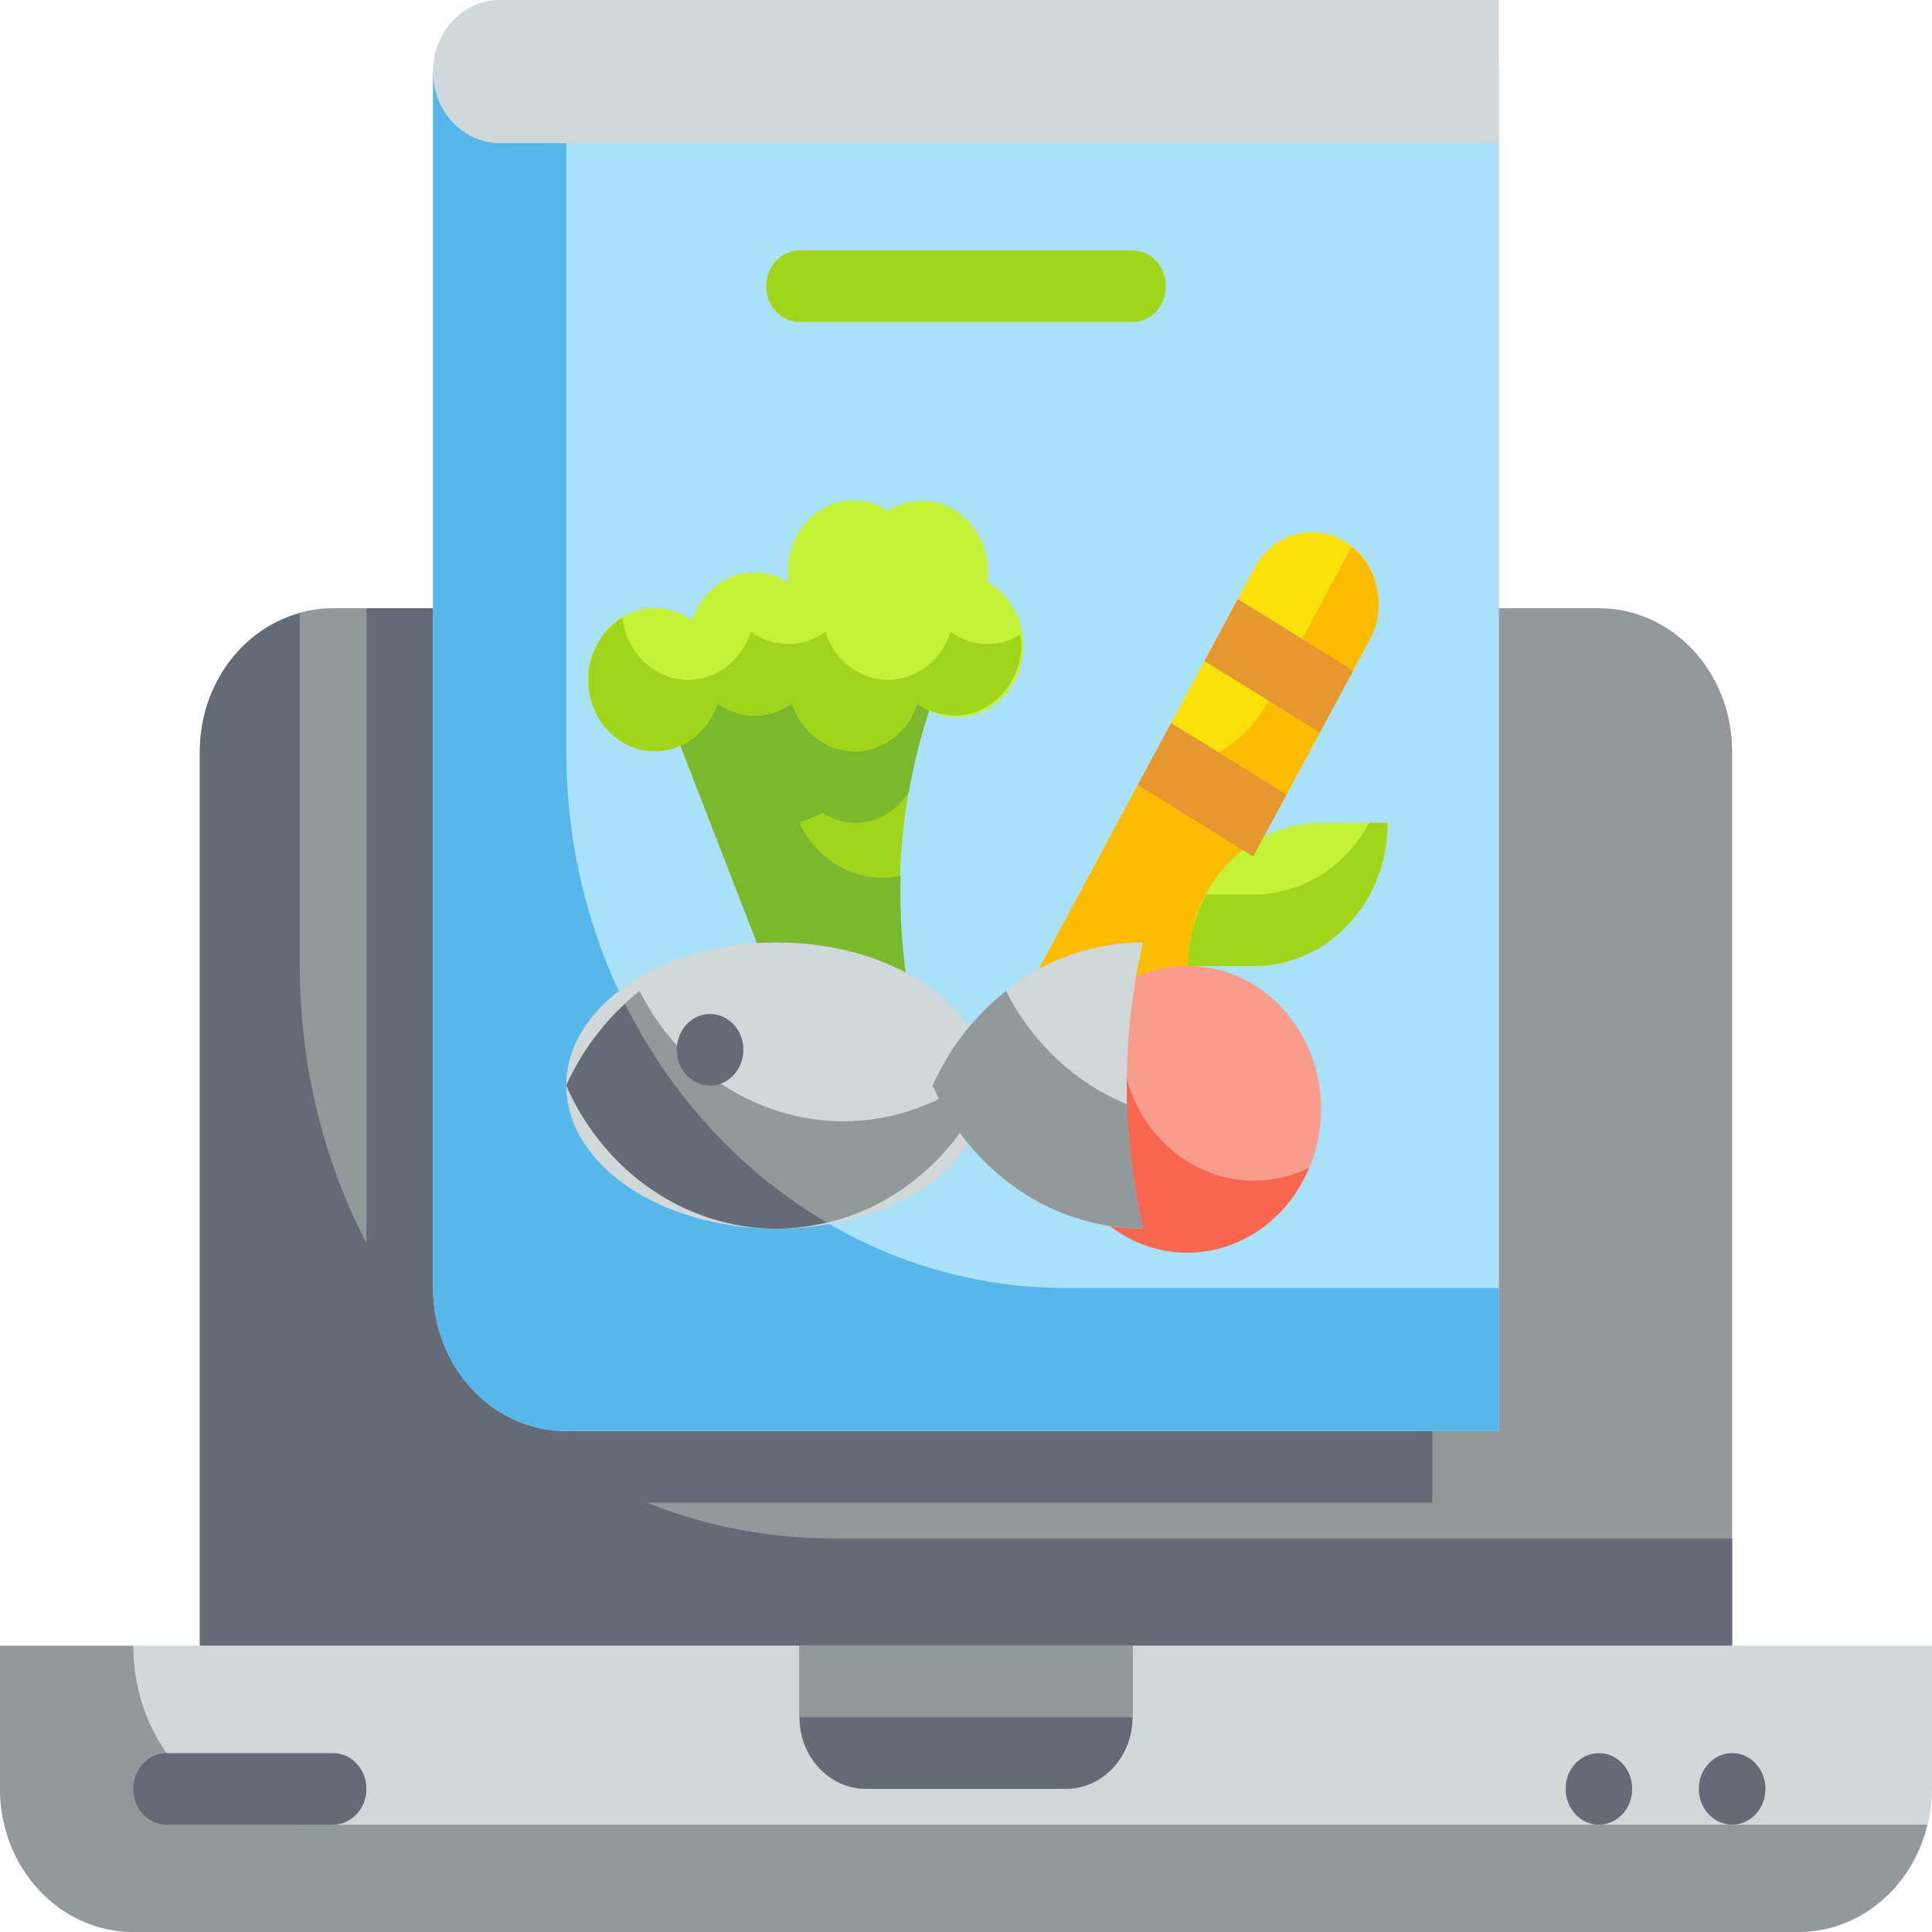
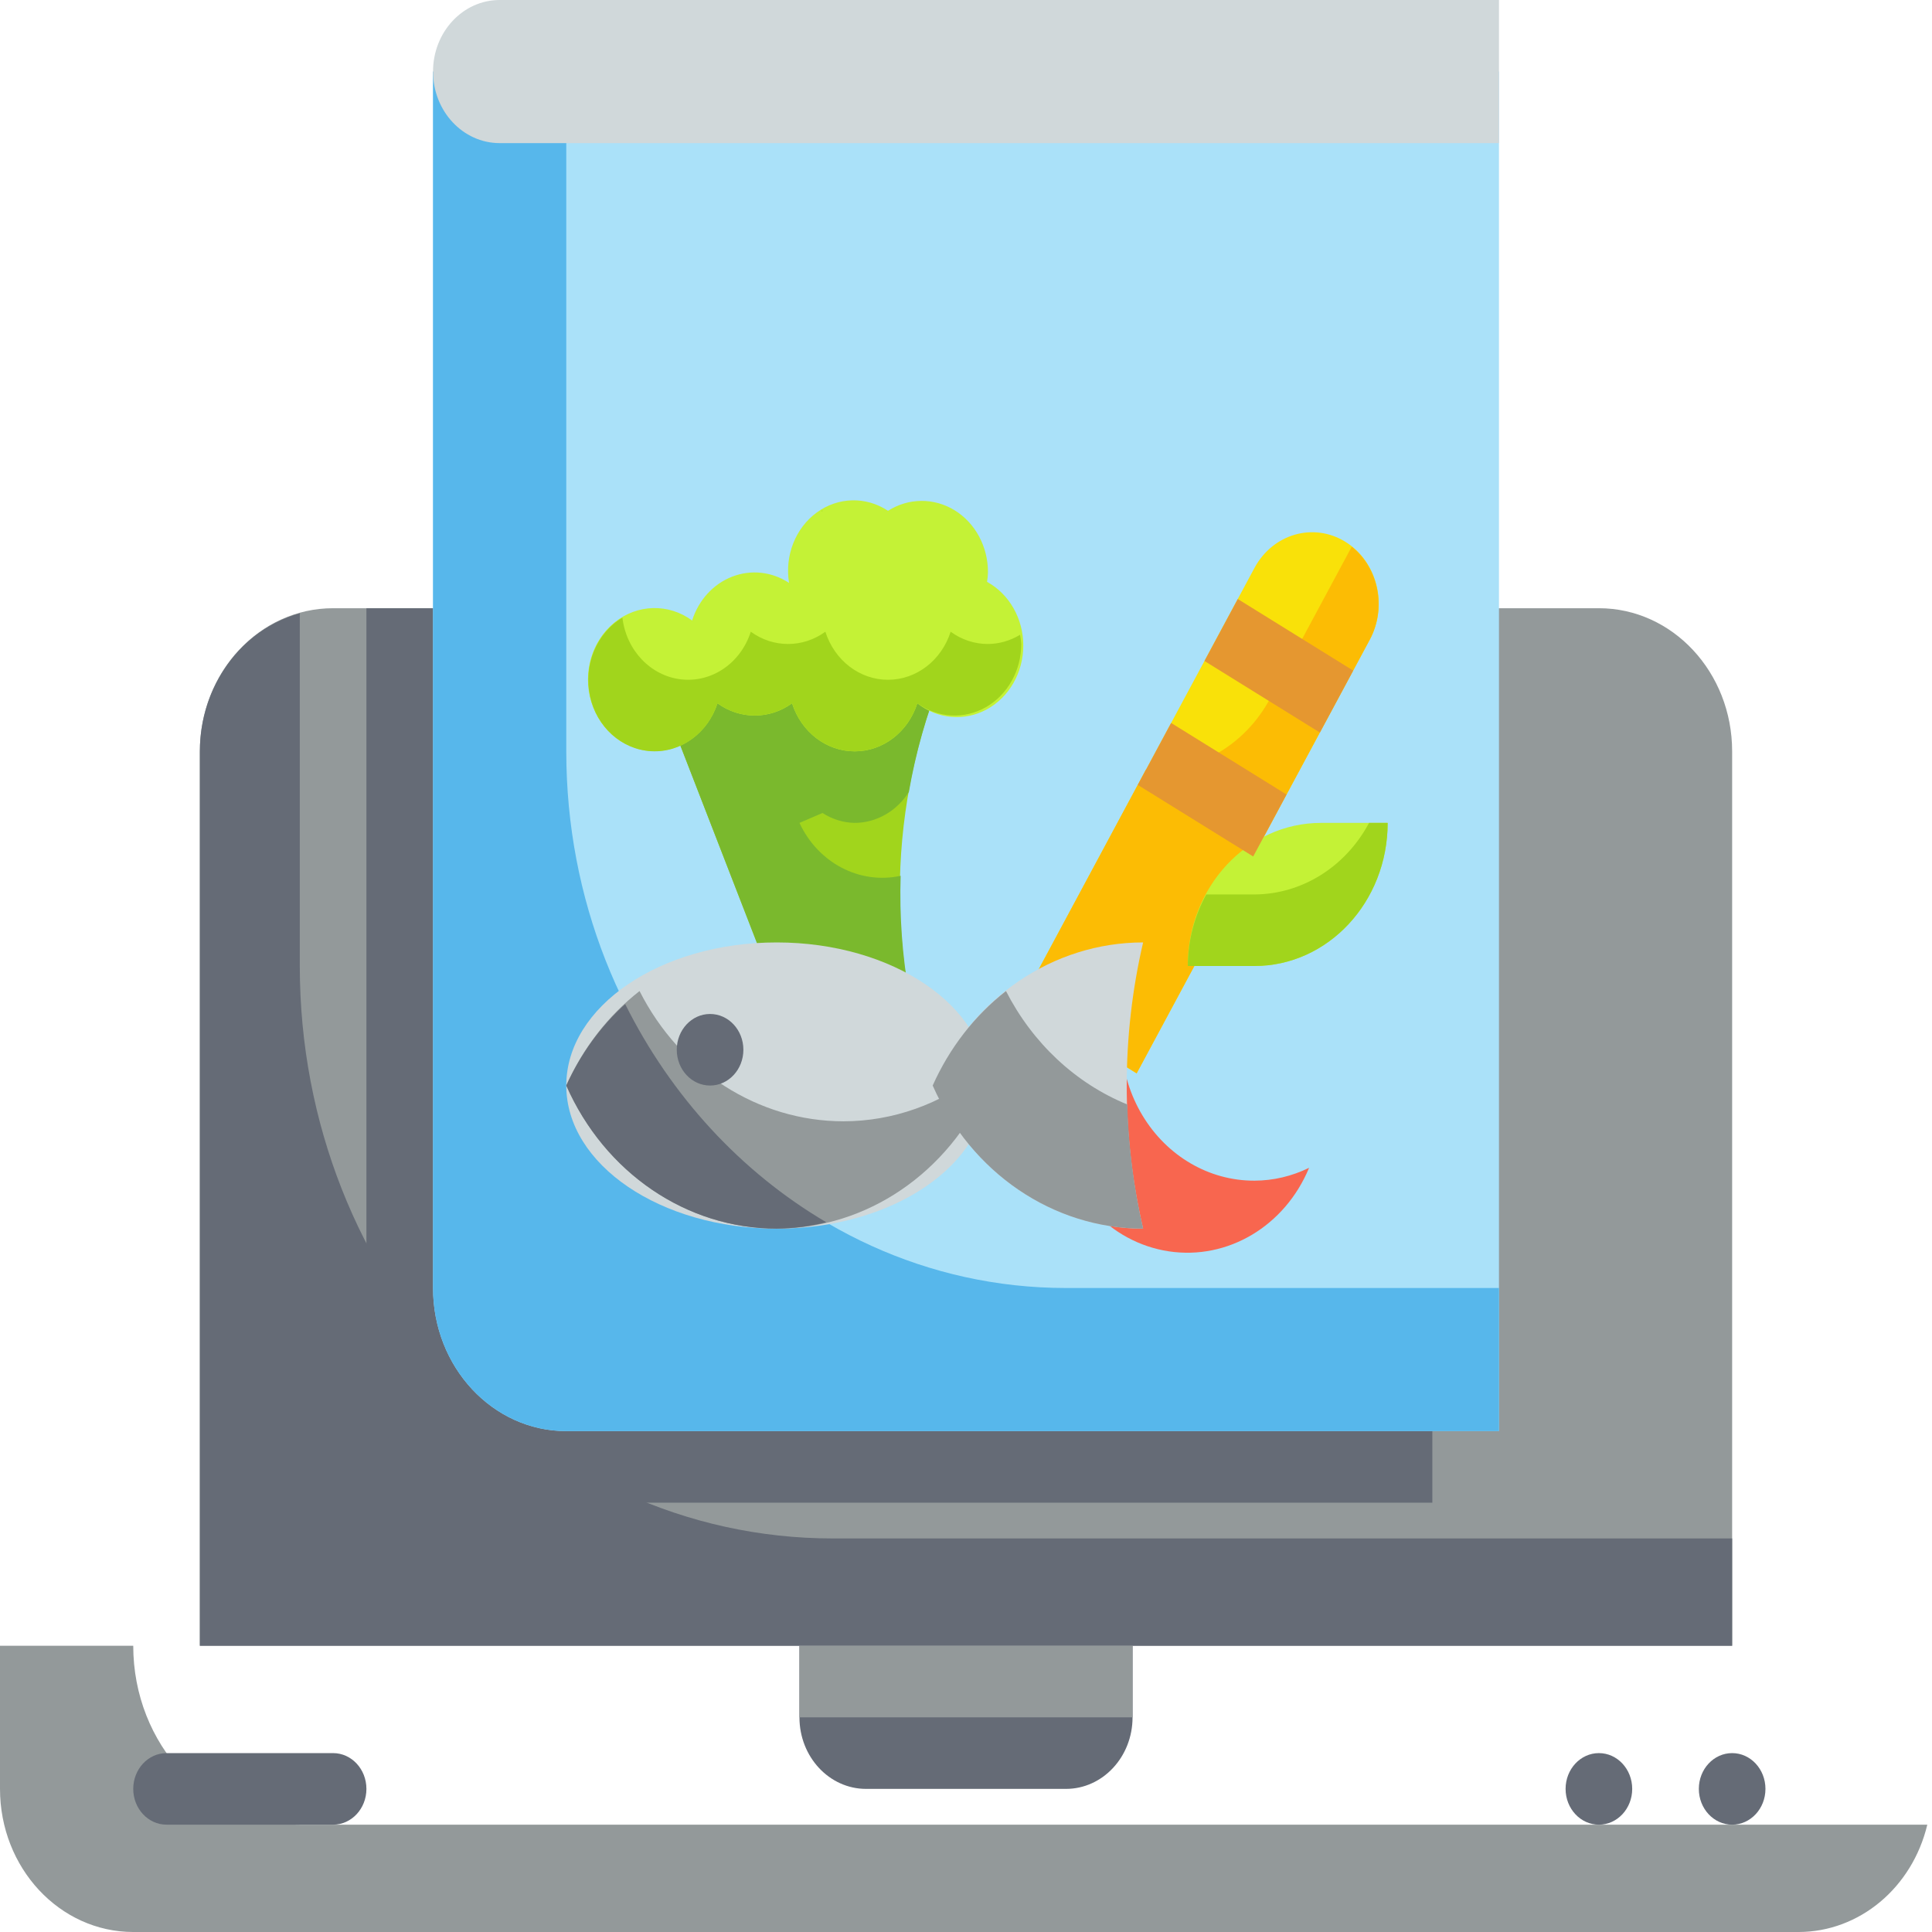
<svg xmlns="http://www.w3.org/2000/svg" width="300" height="300" viewBox="0 0 300 300">
  <g fill="none">
    <path fill="#93999A" d="M51.724,94.444 L248.276,94.444 C259.702,94.444 268.966,104.394 268.966,116.667 L268.966,255.556 L31.034,255.556 L31.034,116.667 C31.034,104.394 40.298,94.444 51.724,94.444 Z" />
    <path fill="#656B76" d="M129.31,238.889 C83.604,238.889 46.552,199.092 46.552,150 L46.552,95.228 C37.433,97.738 31.051,106.556 31.034,116.667 L31.034,255.556 L268.966,255.556 L268.966,238.889 L129.31,238.889 Z" />
    <path fill="#656B76" d="M77.586,233.333 L222.414,233.333 L222.414,94.444 L56.897,94.444 L56.897,211.111 C56.897,223.384 66.16,233.333 77.586,233.333 Z" />
    <path fill="#AAE1F9" d="M67.241,11.111 L232.759,11.111 L232.759,222.222 L87.931,222.222 C76.504,222.222 67.241,212.273 67.241,200 L67.241,11.111 Z" />
-     <path fill="#D0D8DA" d="M0,255.556 L300,255.556 L300,277.778 C300,290.051 290.737,300 279.31,300 L20.69,300 C9.263,300 0,290.051 0,277.778 L0,255.556 Z" />
    <path fill="#656B76" d="M124.138,255.556 L175.862,255.556 L175.862,266.667 C175.862,272.803 171.231,277.778 165.517,277.778 L134.483,277.778 C128.769,277.778 124.138,272.803 124.138,266.667 L124.138,255.556 Z" />
    <path fill="#93999A" d="M46.552,283.333 C32.268,283.333 20.69,270.897 20.69,255.556 L0,255.556 L0,277.778 C0,290.051 9.263,300 20.69,300 L279.31,300 C288.723,299.98 296.932,293.126 299.271,283.333 L46.552,283.333 Z" />
    <path fill="#57B7EB" d="M165.517,200 C122.668,200 87.931,162.69 87.931,116.667 L87.931,11.111 L67.241,11.111 L67.241,200 C67.241,212.273 76.504,222.222 87.931,222.222 L232.759,222.222 L232.759,200 L165.517,200 Z" />
    <g transform="translate(87.931 38.889)">
      <path fill="#A1D51C" d="M13.753,66.667 L39.616,133.333 L58.319,133.333 C49.683,112.063 49.612,87.906 58.122,66.578 L60.305,61.111 L13.753,66.667 Z" />
      <path fill="#7AB92D" d="M51.921,97.106 C45.557,98.488 39.119,95.122 36.207,88.889 L39.786,87.35 C41.299,88.326 43.024,88.857 44.788,88.889 C48.157,88.877 51.304,87.081 53.198,84.089 C54.242,78.077 55.893,72.205 58.122,66.578 L60.305,61.111 L13.753,66.667 L39.616,133.333 L58.319,133.333 C53.714,121.916 51.529,109.541 51.921,97.106 L51.921,97.106 Z" />
      <path fill="#F9E109" d="M98.865,40.118 L98.865,40.118 C104.685,40.301 109.55,45.338 109.734,51.369 L112.056,127.806 L90.984,127.142 L88.661,50.705 C88.478,44.675 93.046,39.934 98.865,40.118 Z" transform="rotate(30 100.356 83.96)" />
      <path fill="#FCBC04" d="M121.966,46 L109.257,69.644 C105.31,76.947 97.843,81.206 90,80.628 L70.65,116.667 L88.567,127.778 L124.774,60.422 C127.367,55.543 126.162,49.354 121.966,46 L121.966,46 Z" />
      <g transform="translate(72.414 88.889)">
-         <ellipse cx="24.098" cy="44.444" fill="#F89C8D" rx="20.69" ry="22.222" />
        <path fill="#C4F236" d="M44.783,1.97372982e-14 L55.128,1.97372982e-14 L55.128,1.97372982e-14 C55.128,12.273 45.865,22.222 34.438,22.222 L24.093,22.222 L24.093,22.222 C24.093,9.949 33.356,1.97372982e-14 44.783,1.97372982e-14 Z" transform="rotate(180 39.61 11.111)" />
        <path fill="#A1D51C" d="M34.443,11.111 L26.964,11.111 C25.107,14.476 24.118,18.311 24.098,22.222 L34.443,22.222 C45.87,22.222 55.133,12.273 55.133,0 L52.241,0 C48.58,6.85 41.797,11.085 34.443,11.111 L34.443,11.111 Z" />
        <path fill="#F8664F" d="M34.443,55.556 C27.417,55.58 20.862,51.76 17.051,45.419 C13.24,39.079 12.697,31.09 15.61,24.222 C7.178,28.256 2.254,37.801 3.54,47.619 C4.826,57.436 12.012,65.151 21.153,66.529 C30.294,67.906 39.179,62.614 42.931,53.556 C40.267,54.866 37.373,55.548 34.443,55.556 L34.443,55.556 Z" />
      </g>
      <g fill="#D0D8DA" transform="translate(0 105.556)">
        <ellipse cx="32.674" cy="24.117" rx="32.674" ry="22.222" />
        <path d="M89.571,1.894 C75.598,1.903 62.878,10.553 56.897,24.117 C62.876,37.682 75.597,46.334 89.571,46.339 L89.571,46.339 C86.178,31.748 86.178,16.485 89.571,1.894 L89.571,1.894 Z" />
      </g>
      <path fill="#C4F236" d="M65.338,51.461 C65.416,50.978 65.463,50.49 65.478,50 C65.5,46.022 63.528,42.338 60.316,40.357 C57.104,38.375 53.148,38.403 49.96,40.428 C46.548,38.169 42.22,38.27 38.903,40.688 C35.586,43.105 33.899,47.388 34.593,51.628 C31.94,49.877 28.689,49.518 25.76,50.653 C22.831,51.789 20.542,54.294 19.541,57.461 C15.88,54.78 11.035,54.902 7.495,57.764 C3.954,60.626 2.503,65.592 3.888,70.113 C5.272,74.635 9.184,77.707 13.615,77.753 C18.046,77.799 22.012,74.808 23.478,70.317 C26.976,72.855 31.56,72.855 35.059,70.317 C36.484,74.78 40.392,77.778 44.785,77.778 C49.179,77.778 53.087,74.78 54.512,70.317 C57.653,72.785 61.817,73.152 65.29,71.266 C68.763,69.379 70.956,65.559 70.966,61.379 C70.976,57.199 68.802,53.367 65.338,51.461 L65.338,51.461 Z" />
      <path fill="#A1D51C" d="M39.766 7.183L39.766 7.017 39.616 7.106C39.652 7.139 39.714 7.15 39.766 7.183zM65.478 27.778C63.412 27.782 61.393 27.118 59.684 25.872 58.259 30.336 54.351 33.334 49.958 33.334 45.564 33.334 41.656 30.336 40.231 25.872 36.732 28.411 32.149 28.411 28.65 25.872 27.096 30.73 22.631 33.797 17.874 33.274 13.117 32.752 9.322 28.778 8.716 23.683 4.698 26.084 2.645 31.052 3.682 35.863 4.719 40.673 8.596 44.166 13.187 44.426 17.778 44.686 21.975 41.651 23.478 36.983 26.976 39.522 31.56 39.522 35.059 36.983 36.484 41.447 40.392 44.445 44.785 44.445 49.179 44.445 53.087 41.447 54.512 36.983 57.683 39.285 61.777 39.519 65.157 37.591 68.537 35.663 70.65 31.888 70.65 27.778 70.62 27.296 70.558 26.817 70.464 26.344 68.943 27.271 67.226 27.765 65.478 27.778z" transform="translate(0 33.333)" />
      <g fill="#93999A" transform="translate(0 111.111)">
        <path d="M43.019,24.117 C29.822,24.096 17.688,16.339 11.379,3.889 C6.512,7.691 2.602,12.733 0,18.561 C5.977,32.13 18.701,40.782 32.677,40.782 C46.652,40.782 59.376,32.13 65.353,18.561 C65.043,17.867 64.645,17.228 64.319,16.556 C58.156,21.461 50.69,24.111 43.019,24.117 Z" />
        <path d="M68.276,3.889 C63.409,7.691 59.498,12.733 56.897,18.561 C62.876,32.126 75.597,40.778 89.571,40.783 C88.116,34.467 87.291,28.003 87.109,21.5 C79.085,18.214 72.411,11.972 68.276,3.889 L68.276,3.889 Z" />
      </g>
      <path fill="#656B76" d="M32.674,151.894 C35.269,151.867 37.853,151.535 40.381,150.906 C27.129,143.103 16.276,131.328 9.145,117.017 C5.308,120.504 2.193,124.815 0,129.672 C5.98,143.238 18.7,151.889 32.674,151.894 Z" />
-       <path fill="#A1D51C" d="M87.931,11.111 L36.207,11.111 C33.35,11.111 31.034,8.624 31.034,5.556 C31.034,2.487 33.35,0 36.207,0 L87.931,0 C90.788,0 93.103,2.487 93.103,5.556 C93.103,8.624 90.788,11.111 87.931,11.111 Z" />
      <ellipse cx="22.329" cy="124.117" fill="#656B76" rx="5.172" ry="5.556" />
      <polygon fill="#E59730" points="105.515 54.122 116.434 53.79 115.771 74.863 104.851 75.194" transform="rotate(-59.998 110.643 64.492)" />
      <polygon fill="#E59730" points="95.164 73.367 106.083 73.035 105.42 94.108 94.5 94.44" transform="rotate(-59.998 100.292 83.737)" />
    </g>
-     <path fill="#D0D8DA" d="M77.586,0 L232.759,0 L232.759,22.222 L77.586,22.222 C71.873,22.222 67.241,17.248 67.241,11.111 L67.241,11.111 C67.241,4.975 71.873,0 77.586,0 Z" />
+     <path fill="#D0D8DA" d="M77.586,0 L232.759,0 L232.759,22.222 L77.586,22.222 C71.873,22.222 67.241,17.248 67.241,11.111 C67.241,4.975 71.873,0 77.586,0 Z" />
    <ellipse cx="248.276" cy="277.778" fill="#656B76" rx="5.172" ry="5.556" />
    <ellipse cx="268.966" cy="277.778" fill="#656B76" rx="5.172" ry="5.556" />
    <path fill="#656B76" d="M51.724,283.333 L25.862,283.333 C23.005,283.333 20.69,280.846 20.69,277.778 C20.69,274.71 23.005,272.222 25.862,272.222 L51.724,272.222 C54.581,272.222 56.897,274.71 56.897,277.778 C56.897,280.846 54.581,283.333 51.724,283.333 Z" />
    <rect width="51.724" height="11.111" x="124.138" y="255.556" fill="#93999A" />
  </g>
</svg>